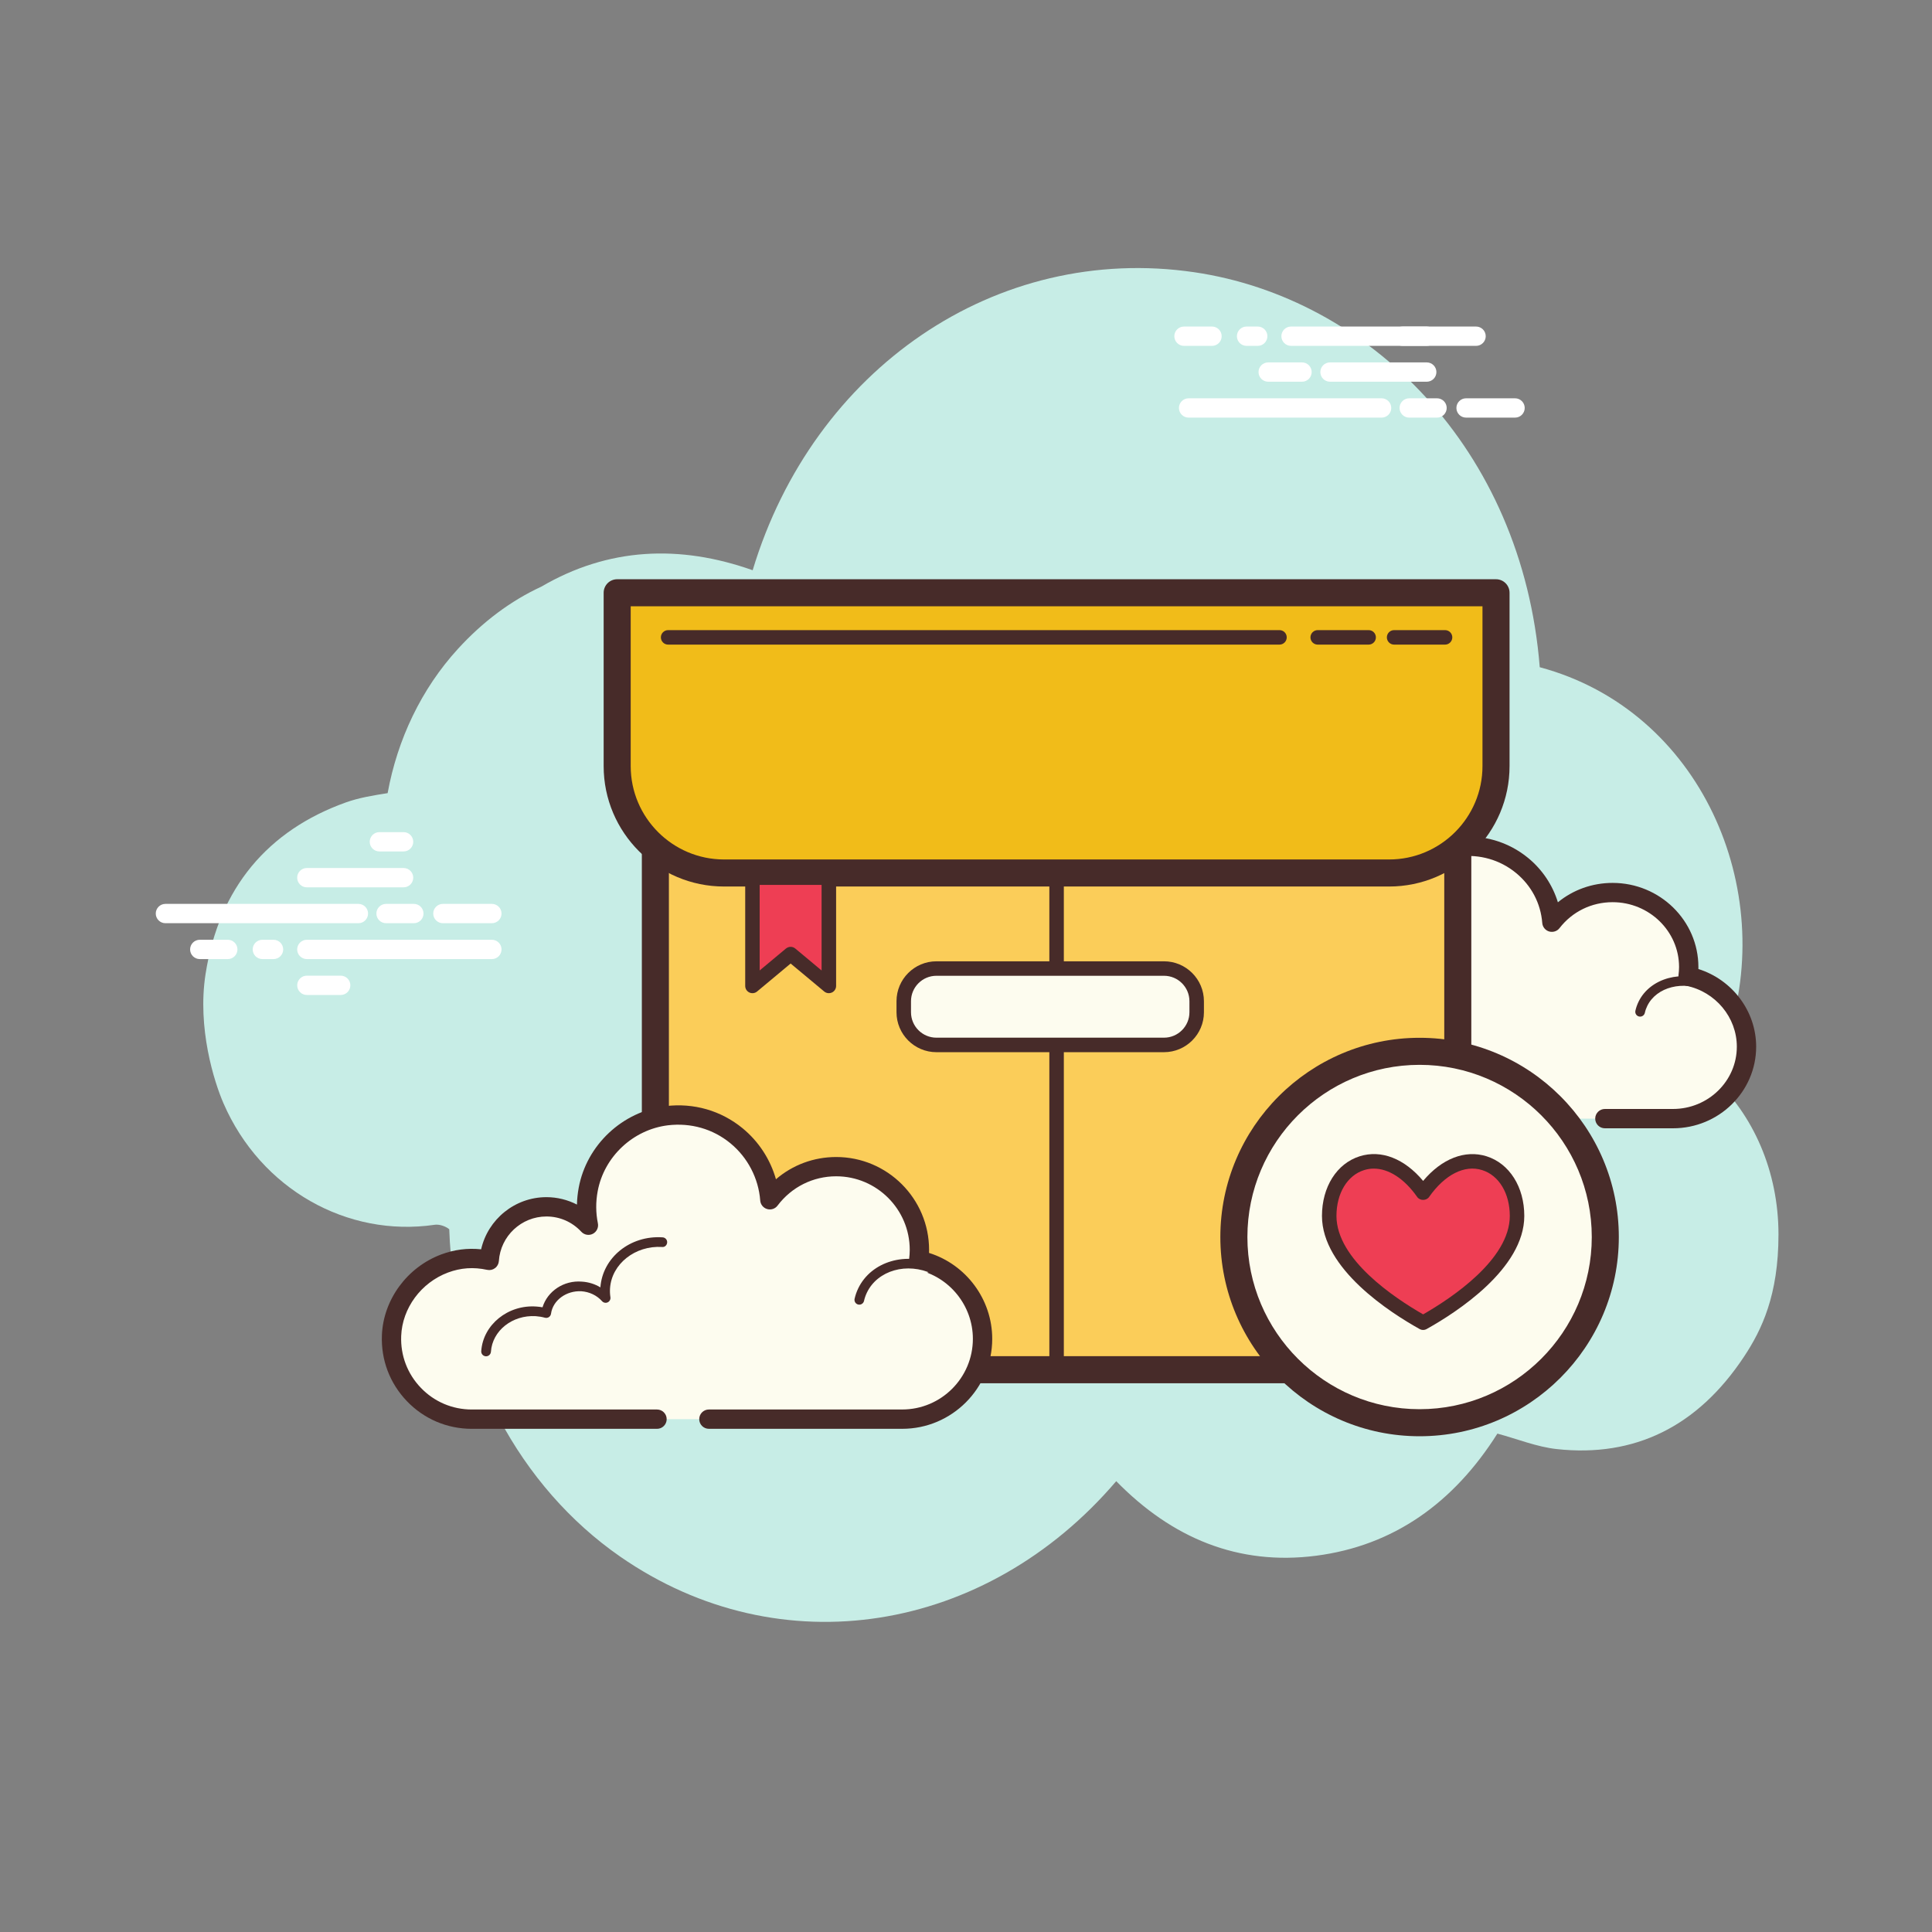
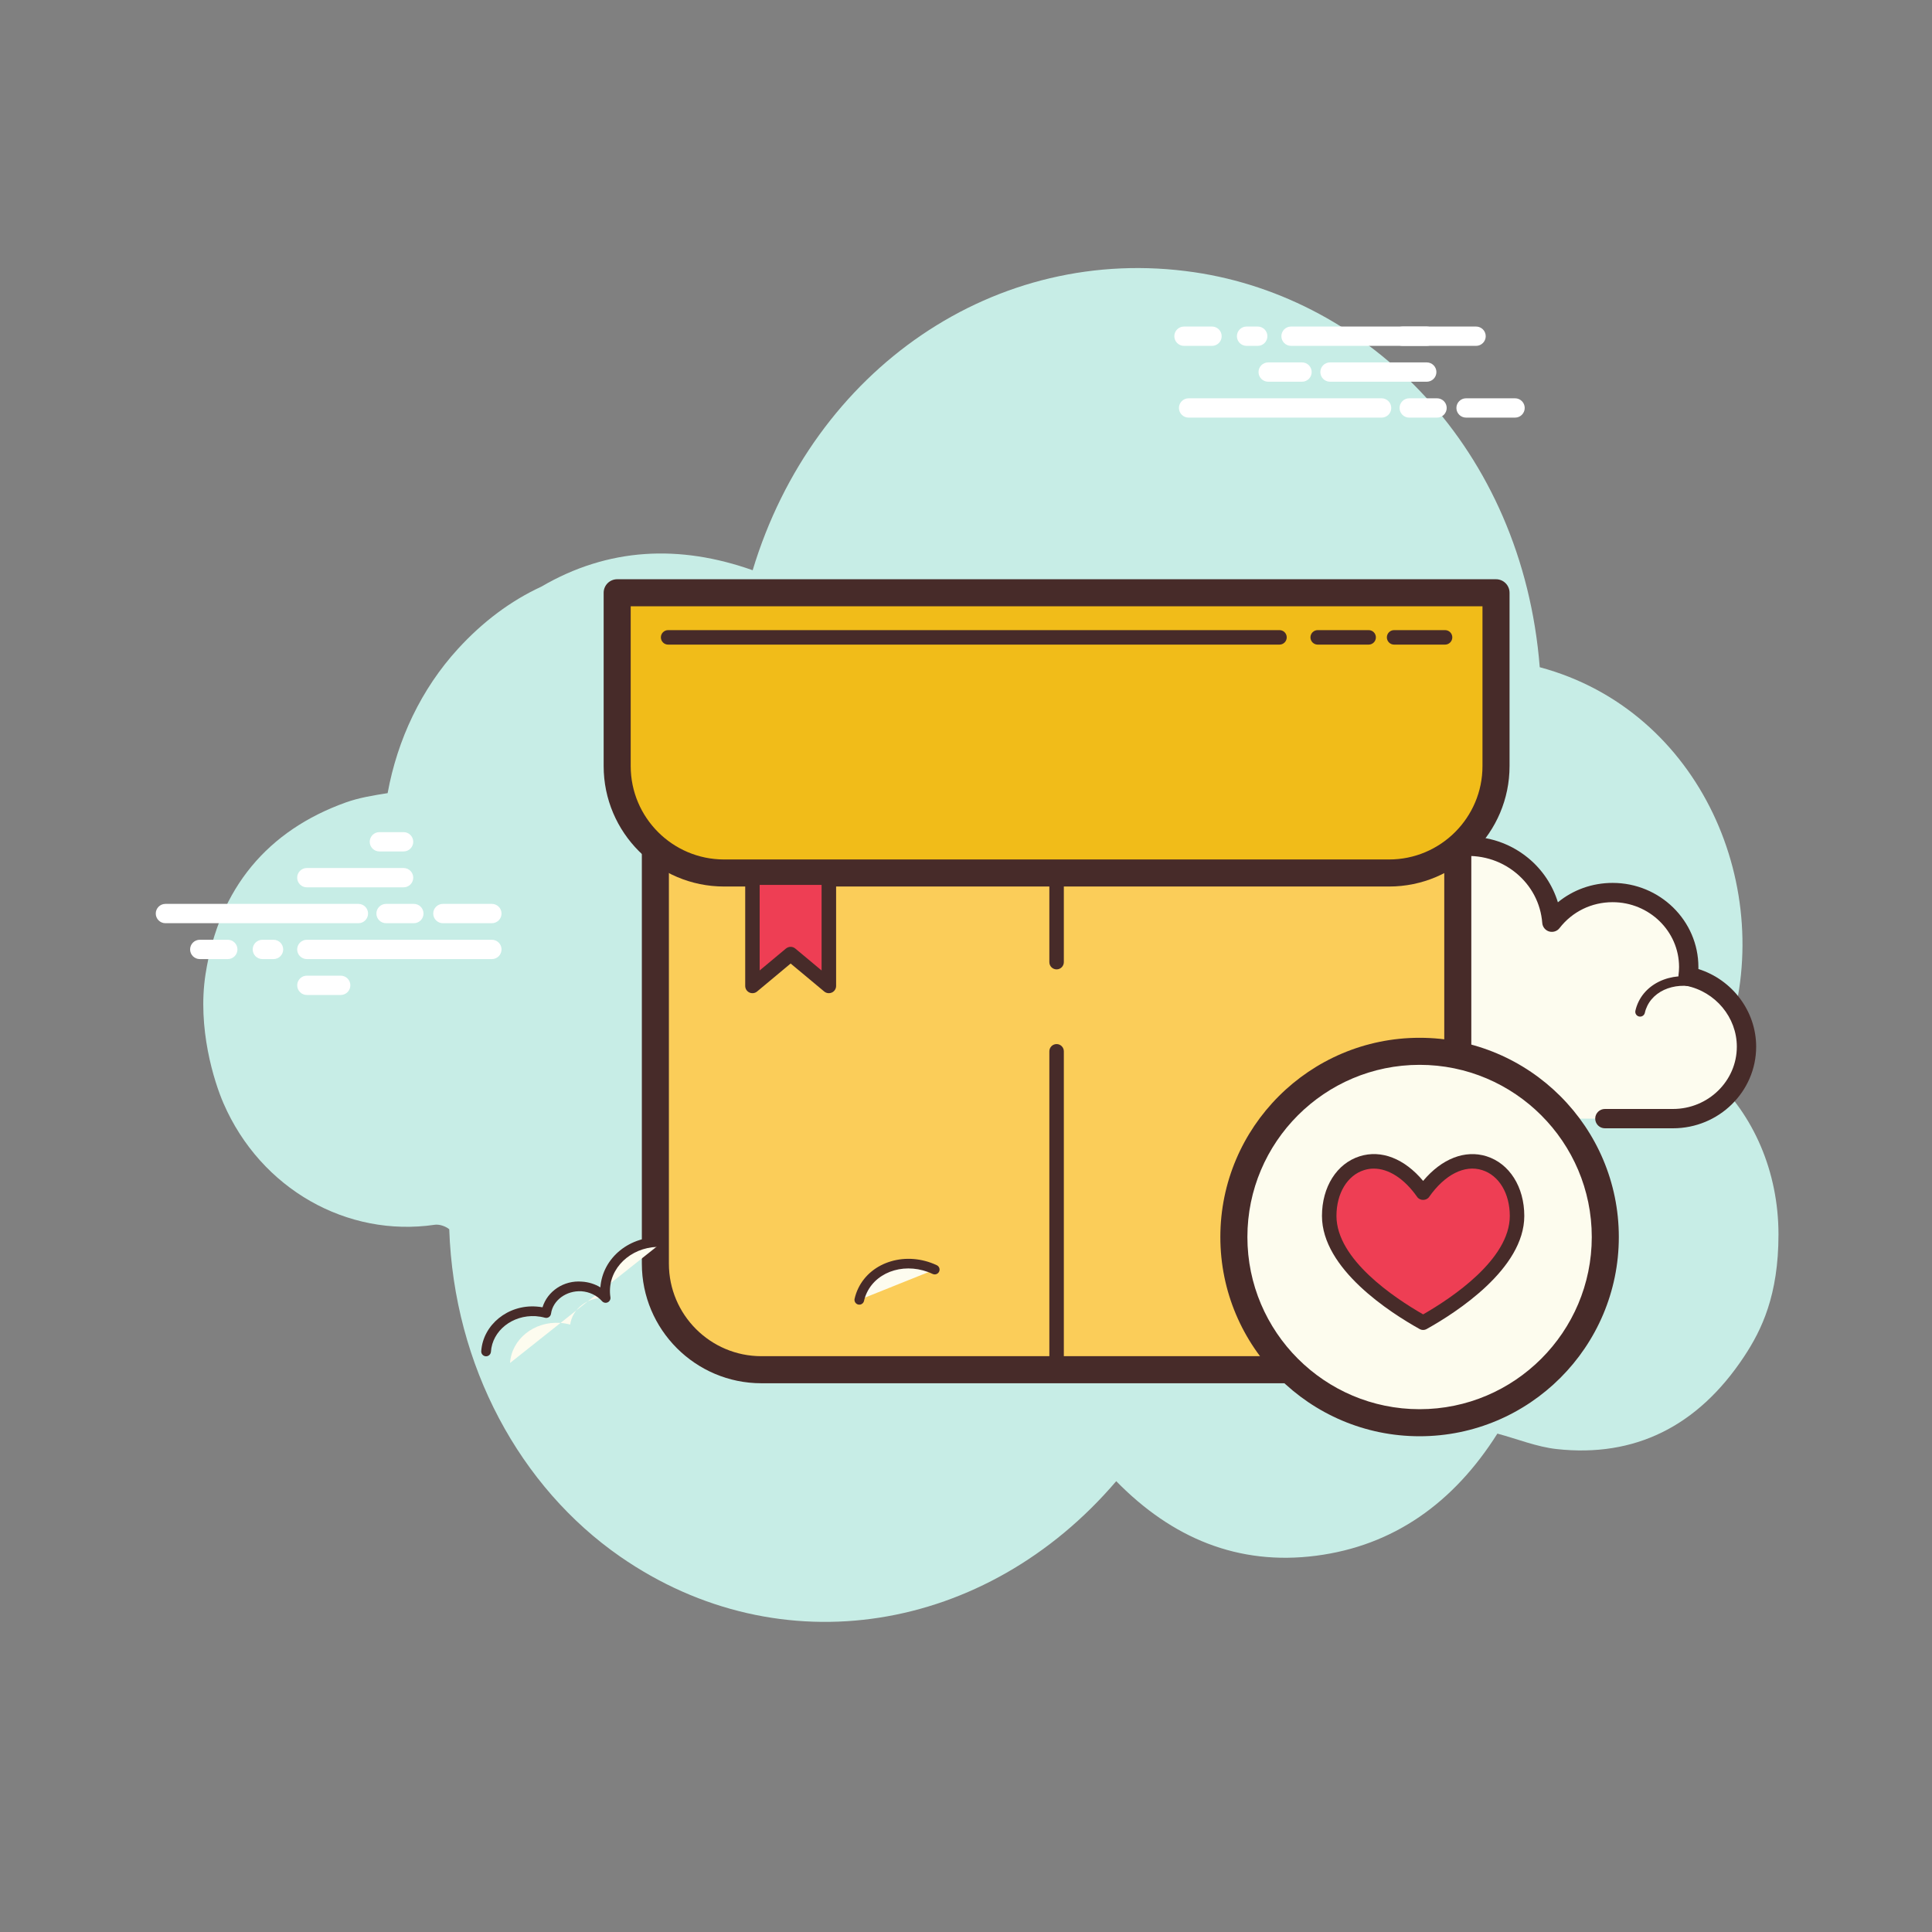
<svg xmlns="http://www.w3.org/2000/svg" viewBox="0 0 100 100" width="150px" height="150px">
  <rect x="0" y="0" width="100" height="100" fill="#808080" stroke="none" />
  <path fill="#c7ede6" d="M88.598,55.715c0.299-0.614,0.563-1.259,0.792-1.935c2.622-7.739-1.343-17.008-9.693-19.245c-0.903-11.338-8.87-19.115-17.867-20.442c-10.298-1.519-19.733,5.023-22.872,15.422c-3.784-1.34-7.471-1.177-10.945,0.853c-1.576,0.729-3.018,1.805-4.312,3.22c-1.9,2.077-3.134,4.7-3.637,7.465c-0.745,0.117-1.477,0.235-2.167,0.482c-4.023,1.443-6.562,4.413-7.258,8.886c-0.434,2.785,0.441,5.564,0.929,6.687c1.927,4.436,6.396,6.952,10.936,6.286c0.226-0.033,0.554,0.069,0.749,0.232c0.24,7.091,3.683,13.362,8.848,16.944c8.287,5.748,18.949,3.977,25.675-3.905c2.882,2.948,6.312,4.38,10.342,3.86c4.006-0.517,7.117-2.728,9.387-6.322c1.048,0.282,2.043,0.689,3.071,0.801c4.025,0.44,7.294-1.161,9.692-4.78c0.918-1.385,1.786-3.181,1.786-6.328C92.054,60.651,90.766,57.696,88.598,55.715z" />
  <path fill="#fff" d="M18.551 47.785H8.562c-.276 0-.5-.224-.5-.5s.224-.5.5-.5h9.989c.276 0 .5.224.5.5S18.828 47.785 18.551 47.785zM21.421 47.785h-1.439c-.276 0-.5-.224-.5-.5s.224-.5.5-.5h1.439c.276 0 .5.224.5.5S21.697 47.785 21.421 47.785zM25.459 47.785h-2.535c-.276 0-.5-.224-.5-.5s.224-.5.5-.5h2.535c.276 0 .5.224.5.5S25.735 47.785 25.459 47.785zM25.459 49.642h-9.577c-.276 0-.5-.224-.5-.5s.224-.5.5-.5h9.577c.276 0 .5.224.5.5S25.735 49.642 25.459 49.642zM14.157 49.642H13.58c-.276 0-.5-.224-.5-.5s.224-.5.5-.5h.578c.276 0 .5.224.5.5S14.434 49.642 14.157 49.642zM11.79 49.642h-1.45c-.276 0-.5-.224-.5-.5s.224-.5.5-.5h1.45c.276 0 .5.224.5.5S12.067 49.642 11.79 49.642zM20.889 45.928h-5.007c-.276 0-.5-.224-.5-.5s.224-.5.5-.5h5.007c.276 0 .5.224.5.5S21.165 45.928 20.889 45.928zM20.889 44.071h-1.252c-.276 0-.5-.224-.5-.5s.224-.5.5-.5h1.252c.276 0 .5.224.5.5S21.165 44.071 20.889 44.071zM17.634 51.5h-1.751c-.276 0-.5-.224-.5-.5s.224-.5.5-.5h1.751c.276 0 .5.224.5.5S17.91 51.5 17.634 51.5zM71.511 21.616h-9.989c-.276 0-.5-.224-.5-.5s.224-.5.5-.5h9.989c.276 0 .5.224.5.5S71.788 21.616 71.511 21.616zM74.381 21.616h-1.44c-.276 0-.5-.224-.5-.5s.224-.5.5-.5h1.44c.276 0 .5.224.5.5S74.657 21.616 74.381 21.616zM78.419 21.616h-2.536c-.276 0-.5-.224-.5-.5s.224-.5.5-.5h2.536c.276 0 .5.224.5.5S78.695 21.616 78.419 21.616zM76.401 17.902h-9.577c-.276 0-.5-.224-.5-.5s.224-.5.5-.5h9.577c.276 0 .5.224.5.5S76.677 17.902 76.401 17.902zM65.1 17.902h-.578c-.276 0-.5-.224-.5-.5s.224-.5.5-.5H65.1c.276 0 .5.224.5.5S65.376 17.902 65.1 17.902zM62.733 17.902h-1.45c-.276 0-.5-.224-.5-.5s.224-.5.5-.5h1.45c.276 0 .5.224.5.5S63.009 17.902 62.733 17.902zM73.848 19.758h-5.007c-.276 0-.5-.224-.5-.5s.224-.5.5-.5h5.007c.276 0 .5.224.5.5S74.125 19.758 73.848 19.758z" />
  <path fill="#fff" d="M73.848 17.902h-1.252c-.276 0-.5-.224-.5-.5s.224-.5.5-.5h1.252c.276 0 .5.224.5.5S74.125 17.902 73.848 17.902zM67.392 19.758h-1.751c-.276 0-.5-.224-.5-.5s.224-.5.5-.5h1.751c.276 0 .5.224.5.5S67.669 19.758 67.392 19.758z" />
  <path fill="#fdfcef" d="M83.067,57.901c1.876,0,3.502,0,3.526,0c2.101,0,3.805-1.667,3.805-3.724c0-1.794-1.297-3.292-3.023-3.645c0.02-0.157,0.033-0.316,0.033-0.478c0-2.13-1.764-3.857-3.941-3.857c-1.285,0-2.423,0.605-3.142,1.536c-0.184-2.371-2.348-4.2-4.88-3.897c-1.851,0.222-3.383,1.622-3.723,3.417c-0.109,0.576-0.098,1.134,0.011,1.659c-0.496-0.523-1.203-0.853-1.99-0.853c-1.44,0-2.616,1.097-2.709,2.484c-0.654-0.142-1.365-0.132-2.115,0.143c-1.432,0.526-2.452,1.846-2.512,3.342c-0.085,2.125,1.65,3.873,3.802,3.873c0.163,0,0.738,0,0.87,0h7.901 M76.616,57.901h0.358" />
  <path fill="#472b29" d="M86.593,58.4h-3.525c-0.276,0-0.5-0.224-0.5-0.5s0.224-0.5,0.5-0.5h3.525c1.822,0,3.305-1.446,3.305-3.224c0-1.517-1.103-2.844-2.623-3.154c-0.256-0.053-0.428-0.293-0.396-0.552c0.017-0.137,0.029-0.275,0.029-0.417c0-1.851-1.543-3.356-3.44-3.356c-1.087,0-2.088,0.489-2.747,1.342c-0.126,0.164-0.339,0.23-0.539,0.174c-0.198-0.06-0.339-0.234-0.355-0.44c-0.079-1.016-0.563-1.936-1.364-2.593c-0.825-0.676-1.873-0.975-2.958-0.848c-1.639,0.196-2.992,1.436-3.292,3.015c-0.093,0.49-0.09,0.982,0.01,1.463c0.045,0.219-0.06,0.44-0.258,0.545c-0.197,0.102-0.44,0.062-0.594-0.099c-0.427-0.45-1.005-0.697-1.628-0.697c-1.164,0-2.134,0.887-2.209,2.018c-0.01,0.146-0.082,0.279-0.198,0.366s-0.264,0.122-0.407,0.089c-0.636-0.137-1.236-0.097-1.836,0.124c-1.256,0.461-2.134,1.624-2.185,2.892c-0.035,0.871,0.282,1.7,0.891,2.334c0.631,0.657,1.488,1.02,2.411,1.02h8.771c0.276,0,0.5,0.224,0.5,0.5s-0.224,0.5-0.5,0.5h-8.771c-1.181,0-2.322-0.483-3.132-1.326c-0.799-0.832-1.214-1.921-1.169-3.066c0.066-1.668,1.207-3.192,2.839-3.792c0.607-0.223,1.232-0.304,1.872-0.243c0.344-1.39,1.624-2.414,3.124-2.414c0.49,0,0.971,0.112,1.406,0.32c0.009-0.239,0.037-0.479,0.082-0.72c0.38-2.001,2.089-3.572,4.155-3.819c1.357-0.168,2.674,0.216,3.711,1.067c0.732,0.601,1.267,1.405,1.538,2.294c0.788-0.646,1.779-1.004,2.833-1.004c2.448,0,4.44,1.954,4.44,4.356c0,0.033,0,0.067-0.001,0.101c1.757,0.554,2.991,2.181,2.991,4.022C90.898,56.506,88.967,58.4,86.593,58.4z M76.974,58.4h-0.358c-0.276,0-0.5-0.224-0.5-0.5s0.224-0.5,0.5-0.5h0.358c0.276,0,0.5,0.224,0.5,0.5S77.251,58.4,76.974,58.4z" />
  <path fill="#472b29" d="M84.892 52.62c-.018 0-.036-.002-.055-.006-.135-.03-.219-.164-.189-.299.037-.165.094-.325.169-.478.602-1.219 2.265-1.671 3.708-1.002.125.058.18.206.122.331-.059.126-.206.179-.332.122-1.197-.553-2.565-.208-3.049.771-.058.117-.102.239-.129.365C85.11 52.541 85.007 52.62 84.892 52.62zM79.755 58.4h-1.103c-.276 0-.5-.224-.5-.5s.224-.5.5-.5h1.103c.276 0 .5.224.5.5S80.031 58.4 79.755 58.4z" />
  <path fill="#fbcd59" d="M75.455,34.638v1.772v28.999c0,3.018-2.469,5.488-5.488,5.488H39.41c-3.018,0-5.488-2.469-5.488-5.488V36.355v-1.717" />
  <path fill="#472b29" d="M69.968,71.597H39.41c-3.412,0-6.188-2.776-6.188-6.188V34.637c0-0.387,0.313-0.7,0.7-0.7s0.7,0.313,0.7,0.7v30.771c0,2.641,2.147,4.788,4.788,4.788h30.558c2.64,0,4.787-2.147,4.787-4.788V34.637c0-0.387,0.313-0.7,0.7-0.7s0.7,0.313,0.7,0.7v30.771C76.155,68.821,73.38,71.597,69.968,71.597z" />
  <path fill="#f1bc19" d="M71.9,45.186H37.478c-3.043,0-5.533-2.49-5.533-5.533v-8.97h45.489v8.97C77.433,42.696,74.943,45.186,71.9,45.186z" />
  <path fill="#472b29" d="M71.9,45.886H37.478c-3.437,0-6.233-2.797-6.233-6.233v-8.971c0-0.387,0.313-0.7,0.7-0.7h45.489c0.387,0,0.7,0.313,0.7,0.7v8.971C78.134,43.09,75.337,45.886,71.9,45.886z M32.645,31.382v8.271c0,2.665,2.168,4.833,4.833,4.833H71.9c2.666,0,4.833-2.168,4.833-4.833v-8.271H32.645z" />
-   <path fill="#fdfcef" d="M60.248,54.086H48.47c-0.931,0-1.692-0.762-1.692-1.692v-0.571c0-0.931,0.762-1.692,1.692-1.692h11.778c0.931,0,1.692,0.762,1.692,1.692v0.571C61.941,53.324,61.179,54.086,60.248,54.086z" />
-   <path fill="#472b29" d="M60.248,54.461H48.47c-1.14,0-2.067-0.928-2.067-2.067v-0.57c0-1.14,0.927-2.067,2.067-2.067h11.778c1.14,0,2.067,0.928,2.067,2.067v0.57C62.316,53.533,61.388,54.461,60.248,54.461z M48.47,50.506c-0.727,0-1.317,0.591-1.317,1.317v0.57c0,0.727,0.591,1.317,1.317,1.317h11.778c0.727,0,1.317-0.591,1.317-1.317v-0.57c0-0.727-0.591-1.317-1.317-1.317H48.47z" />
  <path fill="#ee3e54" d="M38.945 45.428L38.945 51.032 40.923 49.384 42.901 51.032 42.901 45.428z" />
  <path fill="#472b29" d="M42.901 51.407c-.086 0-.171-.029-.24-.087l-1.737-1.448-1.737 1.448c-.112.094-.268.112-.399.052-.132-.062-.216-.194-.216-.34v-5.604c0-.207.168-.375.375-.375h3.955c.207 0 .375.168.375.375v5.604c0 .146-.084.278-.216.34C43.009 51.395 42.955 51.407 42.901 51.407zM40.923 49.008c.085 0 .17.029.24.087l1.362 1.136v-4.428h-3.205v4.428l1.362-1.136C40.753 49.038 40.838 49.008 40.923 49.008zM66.226 33.365H34.582c-.207 0-.375-.168-.375-.375s.168-.375.375-.375h31.644c.207 0 .375.168.375.375S66.433 33.365 66.226 33.365zM70.841 33.365h-2.637c-.207 0-.375-.168-.375-.375s.168-.375.375-.375h2.637c.207 0 .375.168.375.375S71.048 33.365 70.841 33.365zM74.796 33.365h-2.637c-.207 0-.375-.168-.375-.375s.168-.375.375-.375h2.637c.207 0 .375.168.375.375S75.003 33.365 74.796 33.365zM54.689 71.272c-.207 0-.375-.168-.375-.375V54.416c0-.207.168-.375.375-.375s.375.168.375.375v16.481C55.064 71.104 54.896 71.272 54.689 71.272zM54.689 50.175c-.207 0-.375-.168-.375-.375v-3.955c0-.207.168-.375.375-.375s.375.168.375.375V49.8C55.064 50.007 54.896 50.175 54.689 50.175z" />
  <path fill="#fdfcee" d="M73.478 54.415A9.613 9.613 0 1 0 73.478 73.641A9.613 9.613 0 1 0 73.478 54.415Z" />
  <path fill="#472b29" d="M73.478,74.34c-5.687,0-10.313-4.626-10.313-10.312s4.626-10.312,10.313-10.312c5.686,0,10.312,4.626,10.312,10.312S79.164,74.34,73.478,74.34z M73.478,55.116c-4.915,0-8.913,3.998-8.913,8.912s3.998,8.912,8.913,8.912c4.914,0,8.912-3.998,8.912-8.912S78.392,55.116,73.478,55.116z" />
  <path fill="#ee3e54" d="M73.661,61.741c-2.027-2.895-4.861-1.578-4.861,1.195c0,2.542,3.389,4.706,4.861,5.527c1.472-0.82,4.861-2.985,4.861-5.527C78.522,60.164,75.687,58.846,73.661,61.741z" />
  <path fill="#472b29" d="M73.661,68.838c-0.063,0-0.126-0.016-0.183-0.048c-1.52-0.847-5.053-3.111-5.053-5.854c0-1.501,0.766-2.713,1.952-3.087c1.119-0.353,2.319,0.122,3.284,1.274c0.964-1.151,2.166-1.623,3.283-1.274c1.186,0.374,1.953,1.586,1.953,3.087c0,2.741-3.534,5.007-5.053,5.854C73.787,68.822,73.724,68.838,73.661,68.838z M71.108,60.487c-0.171,0-0.34,0.025-0.505,0.078c-0.867,0.273-1.428,1.204-1.428,2.371c0,2.248,3.001,4.245,4.486,5.096c1.484-0.851,4.486-2.849,4.486-5.096c0-1.167-0.561-2.098-1.428-2.371c-0.911-0.292-1.939,0.232-2.75,1.391c-0.141,0.201-0.474,0.201-0.614,0C72.69,61.007,71.88,60.487,71.108,60.487z" />
-   <path fill="#fdfcef" d="M36.692,73.455c0,0,9.945,0,10.006,0c2.297,0,4.158-1.862,4.158-4.159c0-2.004-1.417-3.676-3.304-4.07c0.022-0.175,0.037-0.353,0.037-0.534c0-2.379-1.928-4.307-4.307-4.307c-1.404,0-2.648,0.675-3.434,1.716c-0.201-2.648-2.566-4.691-5.333-4.352c-2.023,0.247-3.697,1.812-4.069,3.816c-0.119,0.643-0.107,1.267,0.012,1.852c-0.542-0.584-1.315-0.952-2.175-0.952c-1.574,0-2.859,1.226-2.96,2.774c-0.715-0.158-1.492-0.148-2.311,0.16c-1.565,0.587-2.68,2.061-2.745,3.732c-0.093,2.373,1.803,4.325,4.155,4.325c0.178,0,0.806,0,0.951,0h8.635" />
-   <path fill="#472b29" d="M46.698,73.955H36.692c-0.276,0-0.5-0.224-0.5-0.5s0.224-0.5,0.5-0.5h10.006c2.017,0,3.658-1.641,3.658-3.658c0-1.723-1.222-3.229-2.906-3.581c-0.254-0.053-0.425-0.292-0.394-0.55c0.019-0.155,0.032-0.312,0.032-0.474c0-2.099-1.708-3.807-3.807-3.807c-1.201,0-2.307,0.553-3.035,1.517c-0.125,0.166-0.337,0.237-0.54,0.178c-0.199-0.059-0.342-0.234-0.357-0.441c-0.087-1.151-0.651-2.232-1.547-2.967c-0.905-0.742-2.047-1.066-3.228-0.927c-1.81,0.222-3.306,1.624-3.638,3.411c-0.104,0.558-0.1,1.117,0.01,1.661c0.045,0.22-0.062,0.442-0.261,0.545c-0.2,0.103-0.442,0.059-0.595-0.105c-0.474-0.511-1.116-0.792-1.808-0.792c-1.295,0-2.376,1.013-2.461,2.307c-0.01,0.145-0.082,0.279-0.199,0.366c-0.116,0.089-0.263,0.12-0.408,0.089c-0.701-0.153-1.366-0.107-2.028,0.14c-1.392,0.522-2.365,1.842-2.421,3.283c-0.039,1.007,0.322,1.959,1.018,2.683c0.696,0.725,1.633,1.123,2.638,1.123h9.586c0.276,0,0.5,0.224,0.5,0.5s-0.224,0.5-0.5,0.5h-9.586c-1.279,0-2.472-0.508-3.358-1.43c-0.886-0.922-1.347-2.135-1.296-3.415c0.072-1.839,1.305-3.519,3.069-4.18c0.67-0.252,1.361-0.339,2.067-0.267c0.353-1.551,1.745-2.699,3.38-2.699c0.553,0,1.095,0.135,1.58,0.384c0.006-0.291,0.037-0.583,0.091-0.875c0.411-2.212,2.262-3.947,4.5-4.221c1.45-0.177,2.864,0.229,3.982,1.146c0.834,0.684,1.436,1.612,1.727,2.639c0.861-0.74,1.955-1.151,3.119-1.151c2.65,0,4.807,2.156,4.807,4.807c0,0.053-0.001,0.104-0.003,0.157c1.919,0.6,3.271,2.403,3.271,4.447C51.356,71.865,49.266,73.955,46.698,73.955z" />
-   <path fill="#fdfcef" d="M34.282,64.294c-1.538-0.101-2.862,0.961-2.957,2.373c-0.012,0.175-0.004,0.348,0.022,0.516c-0.297-0.335-0.736-0.562-1.24-0.596c-0.923-0.061-1.72,0.549-1.835,1.378c-0.168-0.046-0.343-0.077-0.524-0.089c-1.346-0.088-2.505,0.841-2.588,2.076" />
+   <path fill="#fdfcef" d="M34.282,64.294c-1.538-0.101-2.862,0.961-2.957,2.373c-0.012,0.175-0.004,0.348,0.022,0.516c-0.923-0.061-1.72,0.549-1.835,1.378c-0.168-0.046-0.343-0.077-0.524-0.089c-1.346-0.088-2.505,0.841-2.588,2.076" />
  <path fill="#472b29" d="M25.159,70.202c-0.005,0-0.011,0-0.017-0.001c-0.138-0.009-0.242-0.128-0.233-0.266c0.092-1.37,1.388-2.416,2.853-2.309c0.107,0.007,0.214,0.021,0.319,0.039c0.25-0.823,1.093-1.409,2.042-1.328c0.346,0.022,0.671,0.125,0.953,0.297c0.113-1.539,1.537-2.703,3.223-2.589c0.138,0.009,0.242,0.128,0.233,0.266s-0.125,0.254-0.266,0.232c-1.38-0.084-2.605,0.868-2.691,2.14c-0.01,0.154-0.004,0.31,0.02,0.461c0.017,0.109-0.041,0.217-0.141,0.265c-0.1,0.046-0.22,0.023-0.293-0.061c-0.264-0.298-0.654-0.485-1.07-0.513c-0.771-0.041-1.473,0.459-1.571,1.163c-0.01,0.071-0.05,0.135-0.11,0.175c-0.061,0.04-0.134,0.051-0.204,0.032c-0.154-0.042-0.314-0.069-0.476-0.081c-1.208-0.071-2.247,0.749-2.32,1.844C25.4,70.1,25.29,70.202,25.159,70.202z" />
  <path fill="#fdfcef" d="M48.382,65.714c-1.445-0.681-3.117-0.199-3.733,1.078c-0.077,0.159-0.133,0.322-0.171,0.488" />
  <path fill="#472b29" d="M44.477,67.529c-0.018,0-0.037-0.002-0.055-0.006c-0.135-0.031-0.219-0.165-0.188-0.3c0.042-0.186,0.106-0.368,0.189-0.541c0.674-1.396,2.498-1.932,4.065-1.195c0.125,0.06,0.179,0.208,0.12,0.333c-0.059,0.126-0.21,0.176-0.333,0.12c-1.32-0.624-2.846-0.192-3.402,0.96c-0.067,0.139-0.118,0.285-0.152,0.435C44.695,67.45,44.592,67.529,44.477,67.529z" />
</svg>